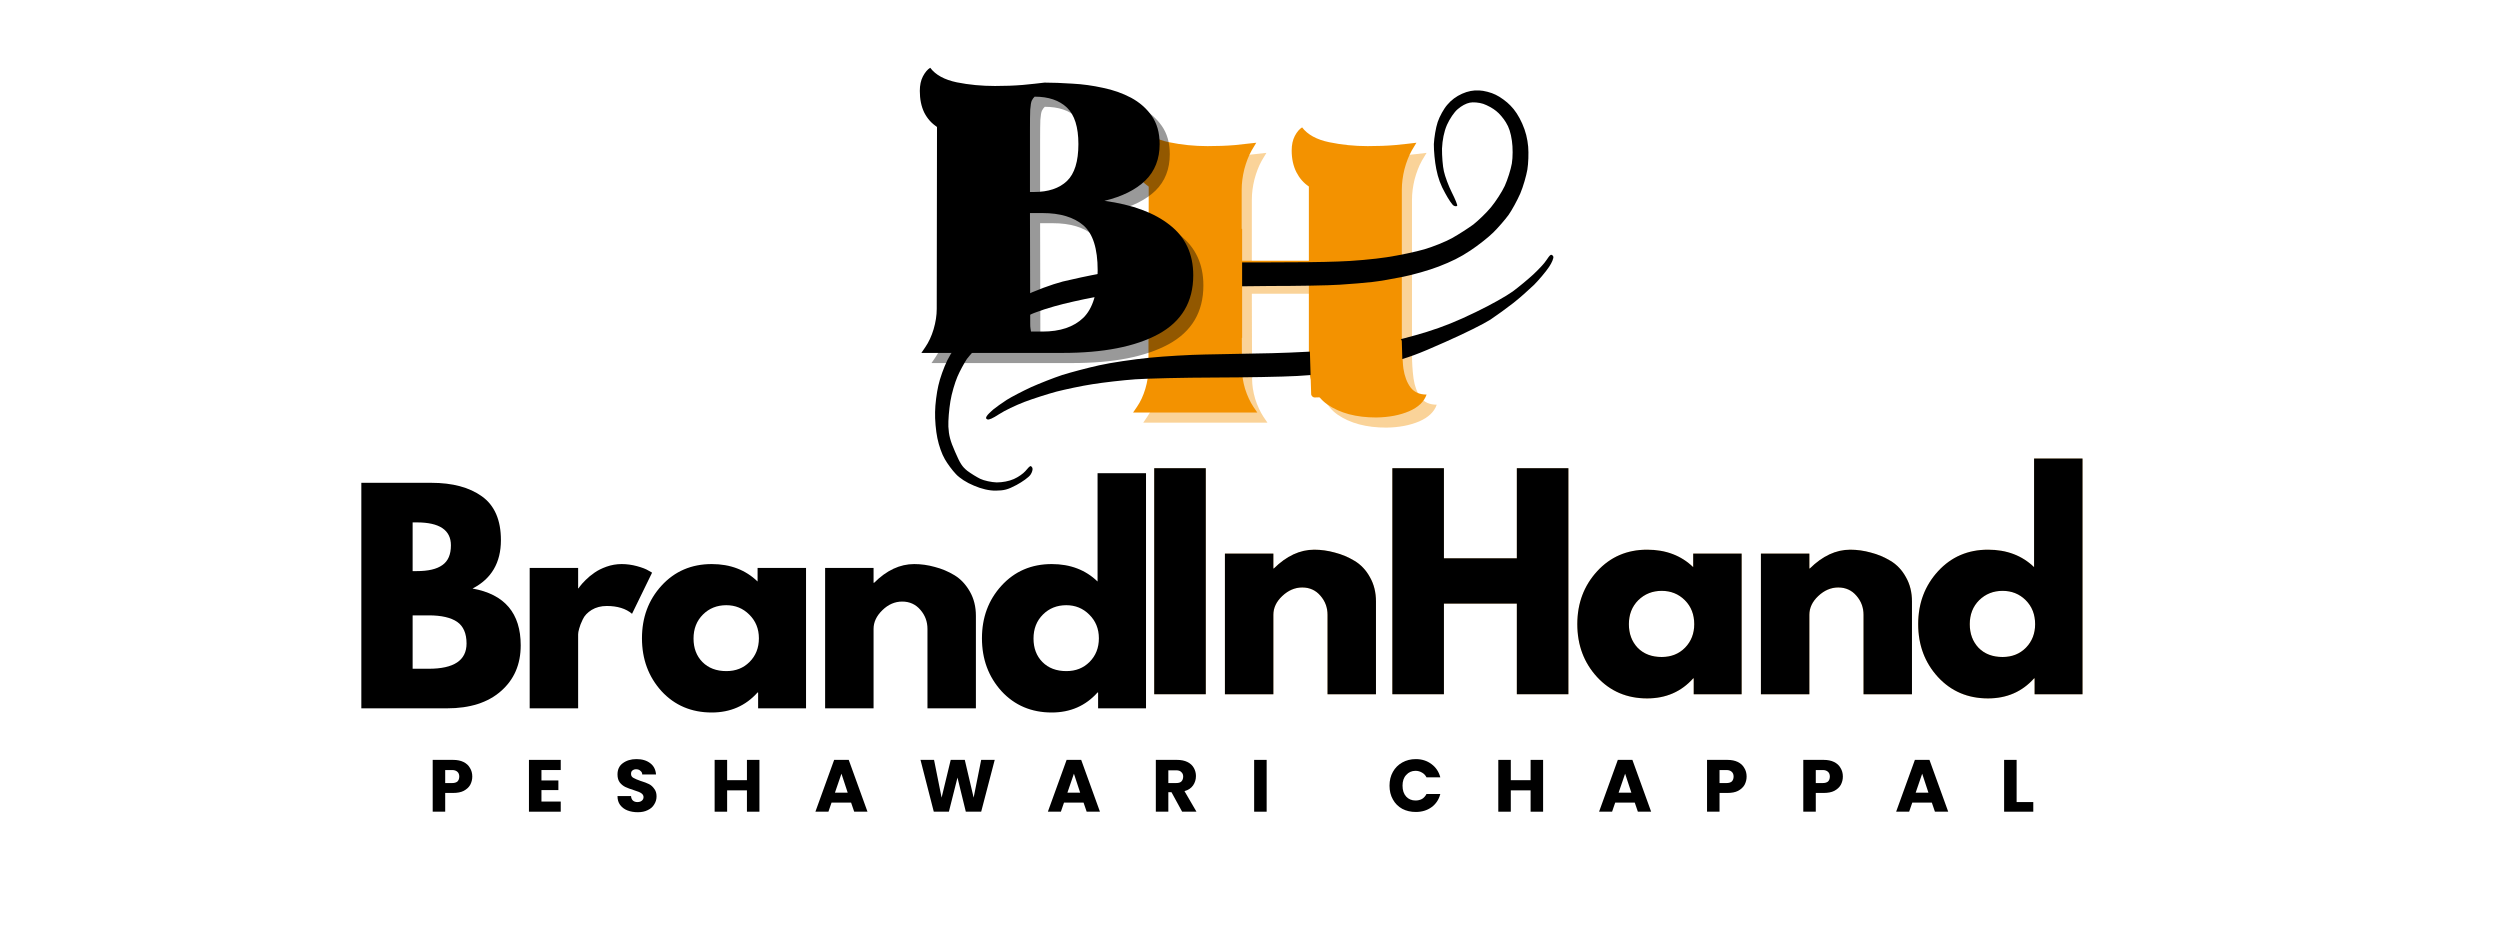
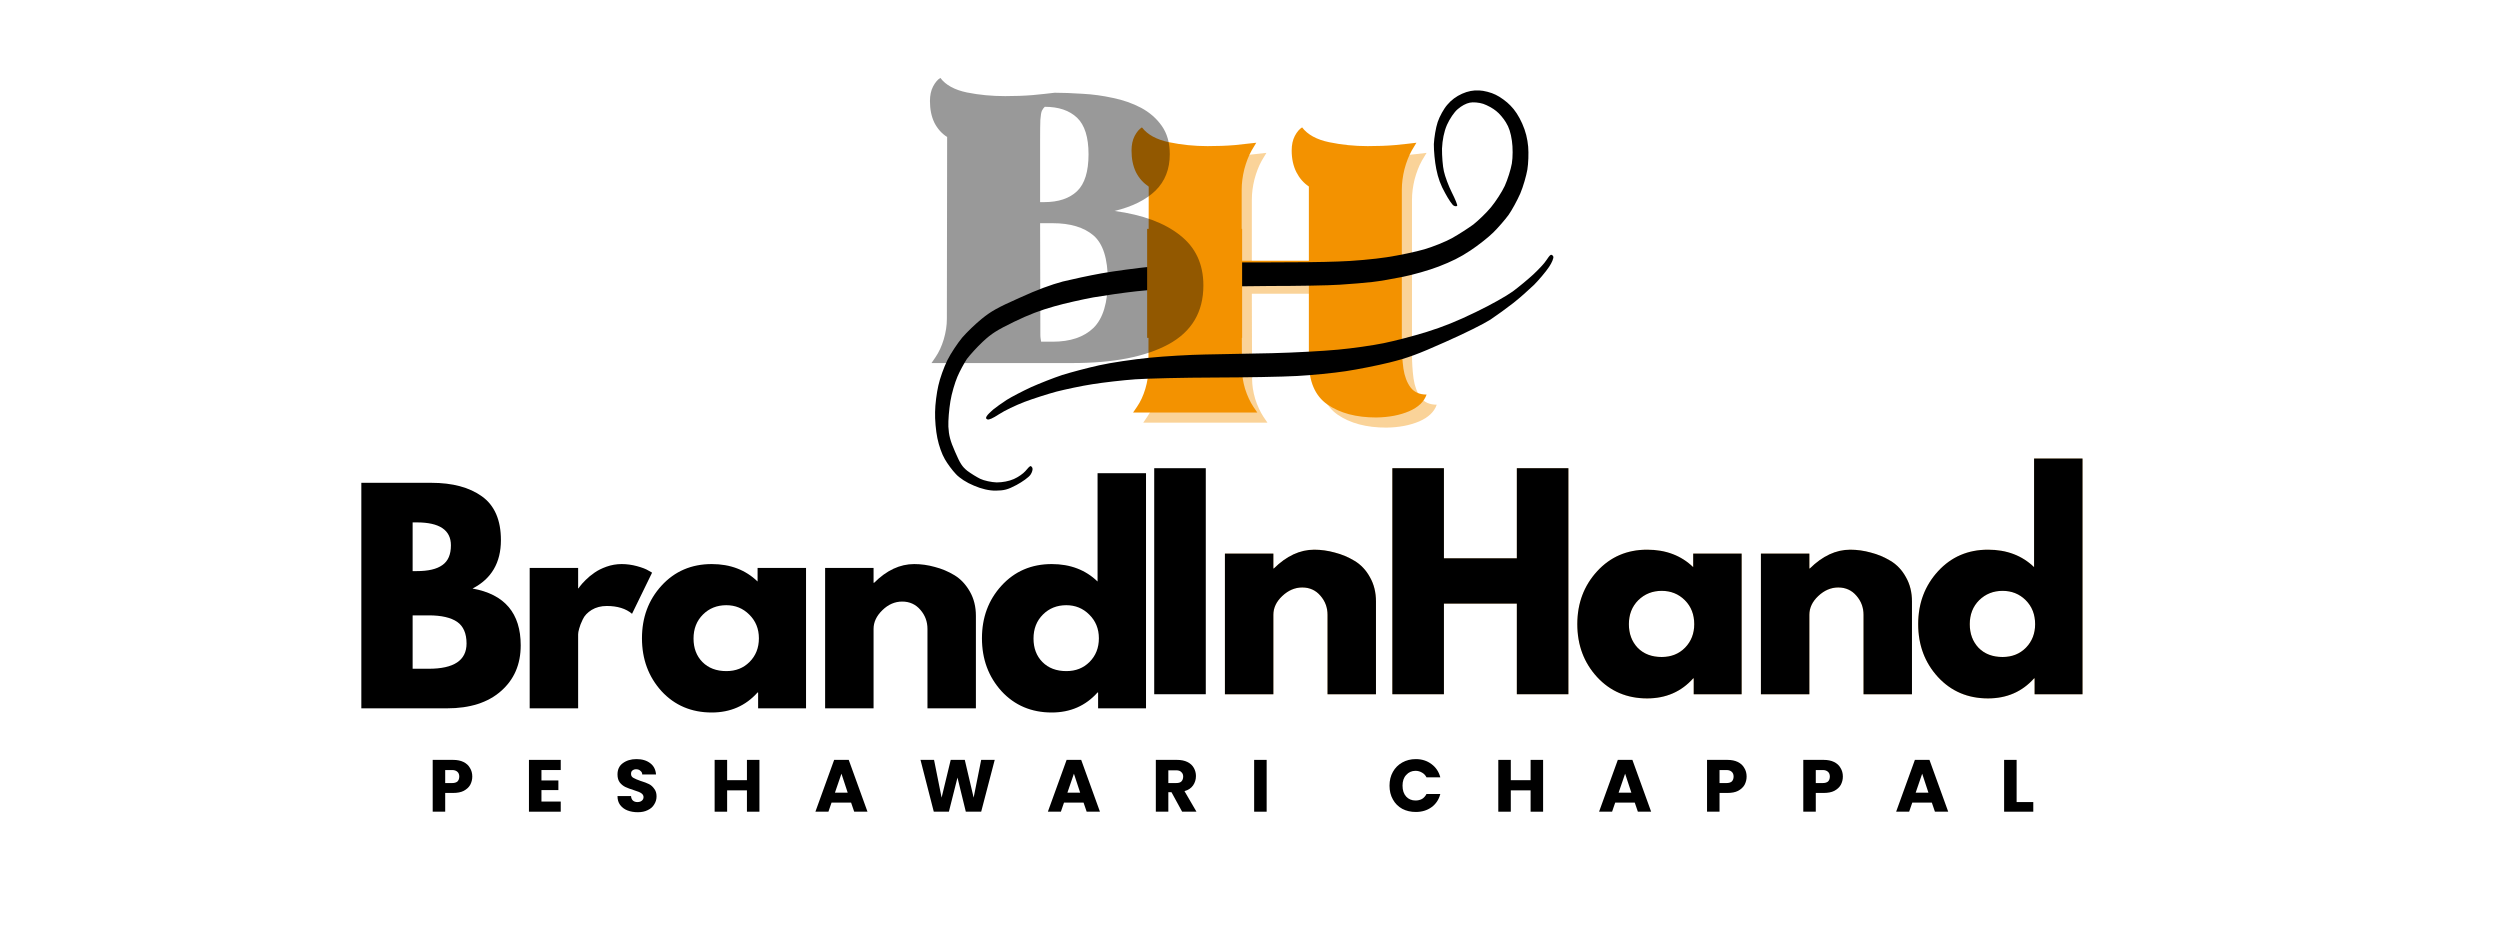
<svg xmlns="http://www.w3.org/2000/svg" width="200" zoomAndPan="magnify" viewBox="0 0 150 56.25" height="75" preserveAspectRatio="xMidYMid meet">
  <defs>
    <g />
    <clipPath id="0476ac3851">
      <path d="M 59 15 L 94 15 L 94 26 L 59 26 Z M 59 15 " clip-rule="nonzero" />
    </clipPath>
    <clipPath id="32098d7c5e">
      <path d="M 53.613 20.781 L 90.121 4.52 L 95.543 16.688 L 59.035 32.953 Z M 53.613 20.781 " clip-rule="nonzero" />
    </clipPath>
    <clipPath id="394d022e11">
      <path d="M 53.613 20.781 L 90.121 4.52 L 95.543 16.688 L 59.035 32.953 Z M 53.613 20.781 " clip-rule="nonzero" />
    </clipPath>
    <clipPath id="a57812fe95">
      <path d="M 56 5 L 92 5 L 92 30 L 56 30 Z M 56 5 " clip-rule="nonzero" />
    </clipPath>
    <clipPath id="b7cf164eb7">
      <path d="M 53.613 20.781 L 90.121 4.52 L 95.543 16.688 L 59.035 32.953 Z M 53.613 20.781 " clip-rule="nonzero" />
    </clipPath>
    <clipPath id="0d368d10b1">
      <path d="M 53.613 20.781 L 90.121 4.52 L 95.543 16.688 L 59.035 32.953 Z M 53.613 20.781 " clip-rule="nonzero" />
    </clipPath>
    <clipPath id="64c494f2b2">
      <path d="M 68.828 13.734 L 74.527 13.734 L 74.527 20.273 L 68.828 20.273 Z M 68.828 13.734 " clip-rule="nonzero" />
    </clipPath>
    <clipPath id="d385c9800c">
-       <path d="M 78 20 L 85 20 L 85 24 L 78 24 Z M 78 20 " clip-rule="nonzero" />
-     </clipPath>
+       </clipPath>
    <clipPath id="b71476e26f">
      <path d="M 78.574 20.438 L 84.113 20.273 L 84.215 23.691 L 78.676 23.855 Z M 78.574 20.438 " clip-rule="nonzero" />
    </clipPath>
    <clipPath id="25aafeb595">
      <path d="M 78.797 20.43 L 83.883 20.281 C 83.941 20.277 84 20.301 84.043 20.34 C 84.086 20.379 84.109 20.438 84.113 20.496 L 84.199 23.469 C 84.203 23.527 84.18 23.586 84.141 23.629 C 84.098 23.672 84.043 23.695 83.984 23.699 L 78.895 23.848 C 78.836 23.852 78.781 23.828 78.738 23.789 C 78.695 23.75 78.668 23.691 78.668 23.633 L 78.578 20.66 C 78.578 20.602 78.598 20.543 78.641 20.5 C 78.68 20.457 78.734 20.434 78.797 20.43 Z M 78.797 20.43 " clip-rule="nonzero" />
    </clipPath>
  </defs>
  <g fill="#f39200" fill-opacity="0.4">
    <g transform="translate(67.563, 25.313)">
      <g>
        <path d="M 18.641 -1.031 C 18.492 -0.602 18.145 -0.27 17.594 -0.031 C 17.039 0.207 16.383 0.332 15.625 0.344 C 14.414 0.344 13.438 0.082 12.688 -0.438 C 11.945 -0.957 11.578 -1.82 11.578 -3.031 L 11.578 -7.688 L 7.547 -7.688 L 7.562 -2.594 C 7.562 -2.207 7.625 -1.801 7.75 -1.375 C 7.883 -0.957 8.051 -0.598 8.25 -0.297 L 8.484 0.047 L 1.031 0.047 L 1.266 -0.297 C 1.473 -0.598 1.641 -0.957 1.766 -1.375 C 1.891 -1.801 1.953 -2.207 1.953 -2.594 L 1.969 -13.516 C 1.645 -13.723 1.391 -14.008 1.203 -14.375 C 1.023 -14.75 0.938 -15.18 0.938 -15.672 C 0.938 -16.016 1 -16.305 1.125 -16.547 C 1.258 -16.797 1.406 -16.969 1.562 -17.062 C 1.895 -16.625 2.438 -16.328 3.188 -16.172 C 3.938 -16.016 4.707 -15.938 5.5 -15.938 C 6.082 -15.938 6.629 -15.957 7.141 -16 C 7.648 -16.051 8.078 -16.098 8.422 -16.141 L 8.141 -15.672 C 7.961 -15.348 7.816 -14.973 7.703 -14.547 C 7.598 -14.117 7.547 -13.711 7.547 -13.328 L 7.547 -9.062 L 11.578 -9.062 L 11.578 -13.516 C 11.266 -13.723 11.016 -14.008 10.828 -14.375 C 10.641 -14.75 10.547 -15.18 10.547 -15.672 C 10.547 -16.016 10.609 -16.305 10.734 -16.547 C 10.867 -16.797 11.016 -16.969 11.172 -17.062 C 11.504 -16.625 12.047 -16.328 12.797 -16.172 C 13.547 -16.016 14.316 -15.938 15.109 -15.938 C 15.691 -15.938 16.238 -15.957 16.75 -16 C 17.27 -16.051 17.695 -16.098 18.031 -16.141 L 17.75 -15.672 C 17.57 -15.348 17.426 -14.973 17.312 -14.547 C 17.207 -14.117 17.156 -13.711 17.156 -13.328 L 17.156 -5.484 C 17.156 -5.055 17.156 -4.582 17.156 -4.062 C 17.156 -3.551 17.188 -3.062 17.25 -2.594 C 17.32 -2.133 17.461 -1.758 17.672 -1.469 C 17.891 -1.176 18.211 -1.031 18.641 -1.031 Z M 18.641 -1.031 " />
      </g>
    </g>
  </g>
  <g fill="#f39200" fill-opacity="1">
    <g transform="translate(66.954, 24.705)">
      <g>
        <path d="M 18.641 -1.031 C 18.492 -0.602 18.145 -0.27 17.594 -0.031 C 17.039 0.207 16.383 0.332 15.625 0.344 C 14.414 0.344 13.438 0.082 12.688 -0.438 C 11.945 -0.957 11.578 -1.82 11.578 -3.031 L 11.578 -7.688 L 7.547 -7.688 L 7.562 -2.594 C 7.562 -2.207 7.625 -1.801 7.75 -1.375 C 7.883 -0.957 8.051 -0.598 8.25 -0.297 L 8.484 0.047 L 1.031 0.047 L 1.266 -0.297 C 1.473 -0.598 1.641 -0.957 1.766 -1.375 C 1.891 -1.801 1.953 -2.207 1.953 -2.594 L 1.969 -13.516 C 1.645 -13.723 1.391 -14.008 1.203 -14.375 C 1.023 -14.75 0.938 -15.18 0.938 -15.672 C 0.938 -16.016 1 -16.305 1.125 -16.547 C 1.258 -16.797 1.406 -16.969 1.562 -17.062 C 1.895 -16.625 2.438 -16.328 3.188 -16.172 C 3.938 -16.016 4.707 -15.938 5.5 -15.938 C 6.082 -15.938 6.629 -15.957 7.141 -16 C 7.648 -16.051 8.078 -16.098 8.422 -16.141 L 8.141 -15.672 C 7.961 -15.348 7.816 -14.973 7.703 -14.547 C 7.598 -14.117 7.547 -13.711 7.547 -13.328 L 7.547 -9.062 L 11.578 -9.062 L 11.578 -13.516 C 11.266 -13.723 11.016 -14.008 10.828 -14.375 C 10.641 -14.75 10.547 -15.18 10.547 -15.672 C 10.547 -16.016 10.609 -16.305 10.734 -16.547 C 10.867 -16.797 11.016 -16.969 11.172 -17.062 C 11.504 -16.625 12.047 -16.328 12.797 -16.172 C 13.547 -16.016 14.316 -15.938 15.109 -15.938 C 15.691 -15.938 16.238 -15.957 16.75 -16 C 17.27 -16.051 17.695 -16.098 18.031 -16.141 L 17.75 -15.672 C 17.57 -15.348 17.426 -14.973 17.312 -14.547 C 17.207 -14.117 17.156 -13.711 17.156 -13.328 L 17.156 -5.484 C 17.156 -5.055 17.156 -4.582 17.156 -4.062 C 17.156 -3.551 17.188 -3.062 17.25 -2.594 C 17.32 -2.133 17.461 -1.758 17.672 -1.469 C 17.891 -1.176 18.211 -1.031 18.641 -1.031 Z M 18.641 -1.031 " />
      </g>
    </g>
  </g>
  <g clip-path="url(#0476ac3851)">
    <g clip-path="url(#32098d7c5e)">
      <g clip-path="url(#394d022e11)">
        <path fill="#000000" d="M 61.867 23.23 C 62.383 23 63.227 22.668 63.734 22.5 C 64.246 22.34 65.246 22.074 65.949 21.918 C 66.656 21.758 68.008 21.562 68.957 21.465 C 69.902 21.371 71.406 21.285 72.301 21.27 C 73.195 21.254 75 21.215 76.316 21.191 C 77.629 21.16 79.41 21.062 80.273 20.98 C 81.137 20.902 82.375 20.723 83.023 20.59 C 83.676 20.457 84.832 20.156 85.594 19.918 C 86.602 19.602 87.402 19.281 88.551 18.723 C 89.469 18.281 90.383 17.762 90.758 17.492 C 91.105 17.238 91.664 16.773 91.992 16.473 C 92.316 16.168 92.668 15.797 92.773 15.625 C 92.875 15.469 92.984 15.32 93.043 15.293 C 93.098 15.27 93.164 15.316 93.199 15.395 C 93.23 15.469 93.121 15.754 92.945 16.012 C 92.762 16.285 92.359 16.77 92.043 17.09 C 91.719 17.402 91.156 17.902 90.789 18.188 C 90.422 18.477 89.809 18.918 89.426 19.176 C 88.996 19.449 87.938 19.977 86.707 20.523 C 85.035 21.27 84.465 21.477 83.371 21.75 C 82.641 21.93 81.465 22.164 80.734 22.273 C 80.008 22.383 78.707 22.512 77.824 22.559 C 76.949 22.609 74.715 22.648 72.859 22.652 C 71.008 22.656 68.879 22.707 68.125 22.758 C 67.375 22.812 66.219 22.945 65.555 23.051 C 64.891 23.152 63.918 23.363 63.391 23.496 C 62.871 23.637 62 23.914 61.473 24.113 C 60.934 24.32 60.266 24.641 59.945 24.852 C 59.562 25.102 59.336 25.203 59.242 25.164 C 59.148 25.129 59.141 25.062 59.207 24.965 C 59.258 24.875 59.441 24.703 59.594 24.57 C 59.75 24.441 60.117 24.18 60.406 23.992 C 60.695 23.809 61.355 23.469 61.867 23.23 Z M 61.867 23.23 " fill-opacity="1" fill-rule="nonzero" />
      </g>
    </g>
  </g>
  <g clip-path="url(#a57812fe95)">
    <g clip-path="url(#b7cf164eb7)">
      <g clip-path="url(#0d368d10b1)">
        <path fill="#000000" d="M 87.723 5.625 C 88.07 5.469 88.414 5.406 88.746 5.426 C 89.031 5.434 89.477 5.551 89.738 5.684 C 90.008 5.809 90.41 6.102 90.625 6.332 C 90.891 6.598 91.133 6.965 91.332 7.414 C 91.543 7.883 91.648 8.332 91.691 8.805 C 91.723 9.199 91.703 9.812 91.641 10.18 C 91.578 10.543 91.395 11.191 91.219 11.605 C 91.035 12.023 90.719 12.605 90.512 12.898 C 90.301 13.184 89.895 13.656 89.598 13.949 C 89.309 14.234 88.691 14.723 88.23 15.027 C 87.625 15.434 87.078 15.699 86.32 15.992 C 85.734 16.219 84.777 16.488 84.176 16.609 C 83.578 16.73 82.754 16.875 82.348 16.918 C 81.938 16.965 81.062 17.043 80.391 17.082 C 79.727 17.129 77.816 17.16 76.152 17.16 C 74.488 17.168 72.32 17.199 71.352 17.25 C 70.379 17.289 68.965 17.391 68.191 17.477 C 67.418 17.562 66.258 17.73 65.598 17.844 C 64.945 17.965 63.879 18.203 63.25 18.383 C 62.43 18.613 61.746 18.871 60.848 19.305 C 59.805 19.816 59.496 20.008 58.965 20.504 C 58.613 20.832 58.195 21.301 58.016 21.535 C 57.855 21.777 57.594 22.254 57.445 22.602 C 57.297 22.949 57.098 23.609 57.023 24.082 C 56.945 24.555 56.887 25.234 56.902 25.598 C 56.93 26.117 57.012 26.449 57.305 27.109 C 57.605 27.809 57.738 28.008 58.035 28.246 C 58.242 28.402 58.586 28.617 58.816 28.73 C 59.043 28.84 59.492 28.934 59.797 28.945 C 60.148 28.945 60.543 28.871 60.832 28.742 C 61.098 28.625 61.395 28.414 61.523 28.266 C 61.645 28.109 61.77 27.988 61.816 27.969 C 61.855 27.949 61.91 28.004 61.945 28.078 C 61.977 28.152 61.93 28.344 61.824 28.492 C 61.711 28.645 61.355 28.902 60.992 29.098 C 60.465 29.379 60.25 29.43 59.75 29.438 C 59.359 29.445 58.879 29.332 58.434 29.137 C 57.996 28.961 57.566 28.68 57.348 28.438 C 57.137 28.219 56.844 27.82 56.691 27.551 C 56.512 27.246 56.34 26.762 56.242 26.289 C 56.152 25.863 56.09 25.164 56.105 24.719 C 56.109 24.277 56.199 23.57 56.301 23.133 C 56.391 22.711 56.637 22.027 56.844 21.609 C 57.047 21.203 57.453 20.594 57.73 20.258 C 58.012 19.93 58.547 19.418 58.91 19.125 C 59.465 18.676 59.832 18.465 61.168 17.871 C 62.262 17.371 63.074 17.078 63.77 16.891 C 64.328 16.754 65.363 16.531 66.082 16.402 C 66.801 16.273 68.18 16.086 69.16 15.988 C 70.145 15.898 71.582 15.797 72.387 15.777 C 73.184 15.746 74.922 15.738 76.25 15.742 C 77.582 15.746 79.395 15.727 80.281 15.691 C 81.168 15.668 82.477 15.547 83.203 15.434 C 83.93 15.324 84.949 15.109 85.465 14.957 C 86.012 14.793 86.707 14.516 87.133 14.281 C 87.531 14.059 88.098 13.691 88.402 13.469 C 88.703 13.23 89.184 12.77 89.461 12.434 C 89.738 12.098 90.113 11.523 90.285 11.156 C 90.457 10.773 90.648 10.172 90.711 9.809 C 90.773 9.441 90.773 8.836 90.715 8.453 C 90.648 7.977 90.539 7.633 90.355 7.344 C 90.219 7.113 89.957 6.801 89.77 6.66 C 89.586 6.504 89.234 6.312 88.992 6.23 C 88.742 6.148 88.379 6.117 88.188 6.16 C 87.957 6.207 87.695 6.348 87.461 6.551 C 87.254 6.723 86.984 7.125 86.82 7.488 C 86.637 7.91 86.547 8.387 86.52 8.918 C 86.516 9.359 86.562 9.969 86.633 10.273 C 86.699 10.582 86.914 11.16 87.113 11.555 C 87.312 11.949 87.461 12.312 87.43 12.348 C 87.395 12.387 87.301 12.383 87.227 12.34 C 87.145 12.309 86.91 11.961 86.711 11.59 C 86.441 11.113 86.285 10.688 86.176 10.137 C 86.09 9.715 86.027 9.047 86.031 8.648 C 86.051 8.262 86.145 7.668 86.262 7.32 C 86.371 6.992 86.633 6.516 86.836 6.289 C 87.078 6 87.375 5.781 87.723 5.625 Z M 87.723 5.625 " fill-opacity="1" fill-rule="nonzero" />
      </g>
    </g>
  </g>
  <g clip-path="url(#64c494f2b2)">
    <path fill="#f39200" d="M 68.828 13.734 L 74.527 13.734 L 74.527 20.281 L 68.828 20.281 Z M 68.828 13.734 " fill-opacity="1" fill-rule="nonzero" />
  </g>
  <g clip-path="url(#d385c9800c)">
    <g clip-path="url(#b71476e26f)">
      <g clip-path="url(#25aafeb595)">
        <path fill="#f39200" d="M 78.574 20.438 L 84.102 20.273 L 84.203 23.691 L 78.676 23.855 Z M 78.574 20.438 " fill-opacity="1" fill-rule="nonzero" />
      </g>
    </g>
  </g>
  <g fill="#000000" fill-opacity="0.4">
    <g transform="translate(54.859, 21.736)">
      <g>
        <path d="M 1.562 -17.062 C 1.883 -16.633 2.414 -16.344 3.156 -16.188 C 3.895 -16.039 4.66 -15.969 5.453 -15.969 C 6.035 -15.969 6.586 -15.988 7.109 -16.031 C 7.641 -16.082 8.078 -16.129 8.422 -16.172 C 8.922 -16.172 9.477 -16.148 10.094 -16.109 C 10.707 -16.078 11.316 -15.992 11.922 -15.859 C 12.535 -15.734 13.098 -15.535 13.609 -15.266 C 14.117 -14.992 14.531 -14.633 14.844 -14.188 C 15.164 -13.738 15.328 -13.172 15.328 -12.484 C 15.328 -11.586 15.039 -10.859 14.469 -10.297 C 13.895 -9.742 13.078 -9.336 12.016 -9.078 C 13.703 -8.848 15.008 -8.363 15.938 -7.625 C 16.875 -6.895 17.344 -5.891 17.344 -4.609 C 17.344 -3.016 16.645 -1.836 15.25 -1.078 C 13.863 -0.328 11.945 0.047 9.5 0.047 L 1.031 0.047 L 1.266 -0.297 C 1.473 -0.598 1.641 -0.957 1.766 -1.375 C 1.891 -1.801 1.953 -2.207 1.953 -2.594 L 1.969 -13.516 C 1.645 -13.723 1.391 -14.008 1.203 -14.375 C 1.023 -14.75 0.938 -15.18 0.938 -15.672 C 0.938 -16.016 1 -16.305 1.125 -16.547 C 1.258 -16.797 1.406 -16.969 1.562 -17.062 Z M 7.828 -15.328 C 7.766 -15.273 7.707 -15.195 7.656 -15.094 C 7.613 -15 7.582 -14.816 7.562 -14.547 C 7.551 -14.285 7.547 -13.879 7.547 -13.328 L 7.547 -9.609 L 7.797 -9.609 C 8.648 -9.609 9.305 -9.828 9.766 -10.266 C 10.223 -10.703 10.453 -11.441 10.453 -12.484 C 10.453 -13.504 10.223 -14.234 9.766 -14.672 C 9.305 -15.109 8.66 -15.328 7.828 -15.328 Z M 7.562 -1.672 C 7.562 -1.578 7.566 -1.492 7.578 -1.422 C 7.586 -1.359 7.598 -1.297 7.609 -1.234 L 8.297 -1.234 C 9.359 -1.234 10.176 -1.508 10.75 -2.062 C 11.32 -2.625 11.609 -3.57 11.609 -4.906 C 11.609 -6.219 11.32 -7.117 10.75 -7.609 C 10.176 -8.098 9.359 -8.344 8.297 -8.344 L 7.547 -8.344 Z M 7.562 -1.672 " />
      </g>
    </g>
  </g>
  <g fill="#000000" fill-opacity="1">
    <g transform="translate(54.251, 21.128)">
      <g>
-         <path d="M 1.562 -17.062 C 1.883 -16.633 2.414 -16.344 3.156 -16.188 C 3.895 -16.039 4.66 -15.969 5.453 -15.969 C 6.035 -15.969 6.586 -15.988 7.109 -16.031 C 7.641 -16.082 8.078 -16.129 8.422 -16.172 C 8.922 -16.172 9.477 -16.148 10.094 -16.109 C 10.707 -16.078 11.316 -15.992 11.922 -15.859 C 12.535 -15.734 13.098 -15.535 13.609 -15.266 C 14.117 -14.992 14.531 -14.633 14.844 -14.188 C 15.164 -13.738 15.328 -13.172 15.328 -12.484 C 15.328 -11.586 15.039 -10.859 14.469 -10.297 C 13.895 -9.742 13.078 -9.336 12.016 -9.078 C 13.703 -8.848 15.008 -8.363 15.938 -7.625 C 16.875 -6.895 17.344 -5.891 17.344 -4.609 C 17.344 -3.016 16.645 -1.836 15.25 -1.078 C 13.863 -0.328 11.945 0.047 9.5 0.047 L 1.031 0.047 L 1.266 -0.297 C 1.473 -0.598 1.641 -0.957 1.766 -1.375 C 1.891 -1.801 1.953 -2.207 1.953 -2.594 L 1.969 -13.516 C 1.645 -13.723 1.391 -14.008 1.203 -14.375 C 1.023 -14.75 0.938 -15.18 0.938 -15.672 C 0.938 -16.016 1 -16.305 1.125 -16.547 C 1.258 -16.797 1.406 -16.969 1.562 -17.062 Z M 7.828 -15.328 C 7.766 -15.273 7.707 -15.195 7.656 -15.094 C 7.613 -15 7.582 -14.816 7.562 -14.547 C 7.551 -14.285 7.547 -13.879 7.547 -13.328 L 7.547 -9.609 L 7.797 -9.609 C 8.648 -9.609 9.305 -9.828 9.766 -10.266 C 10.223 -10.703 10.453 -11.441 10.453 -12.484 C 10.453 -13.504 10.223 -14.234 9.766 -14.672 C 9.305 -15.109 8.66 -15.328 7.828 -15.328 Z M 7.562 -1.672 C 7.562 -1.578 7.566 -1.492 7.578 -1.422 C 7.586 -1.359 7.598 -1.297 7.609 -1.234 L 8.297 -1.234 C 9.359 -1.234 10.176 -1.508 10.75 -2.062 C 11.32 -2.625 11.609 -3.57 11.609 -4.906 C 11.609 -6.219 11.32 -7.117 10.75 -7.609 C 10.176 -8.098 9.359 -8.344 8.297 -8.344 L 7.547 -8.344 Z M 7.562 -1.672 " />
-       </g>
+         </g>
    </g>
  </g>
  <g fill="#f39200" fill-opacity="0.4">
    <g transform="translate(68.269, 41.654)">
      <g>
-         <path d="M 4.078 -13.562 L 4.078 0 L 0.984 0 L 0.984 -13.562 Z M 4.078 -13.562 " />
-       </g>
+         </g>
    </g>
  </g>
  <g fill="#f39200" fill-opacity="0.4">
    <g transform="translate(72.511, 41.654)">
      <g>
        <path d="M 0.984 0 L 0.984 -8.438 L 3.891 -8.438 L 3.891 -7.547 L 3.922 -7.547 C 4.68 -8.297 5.488 -8.672 6.344 -8.672 C 6.758 -8.672 7.172 -8.613 7.578 -8.5 C 7.992 -8.395 8.391 -8.227 8.766 -8 C 9.148 -7.77 9.457 -7.441 9.688 -7.016 C 9.926 -6.598 10.047 -6.113 10.047 -5.562 L 10.047 0 L 7.141 0 L 7.141 -4.766 C 7.141 -5.203 7 -5.582 6.719 -5.906 C 6.438 -6.238 6.07 -6.406 5.625 -6.406 C 5.188 -6.406 4.785 -6.234 4.422 -5.891 C 4.066 -5.555 3.891 -5.18 3.891 -4.766 L 3.891 0 Z M 0.984 0 " />
      </g>
    </g>
  </g>
  <g fill="#f39200" fill-opacity="0.4">
    <g transform="translate(82.557, 41.654)">
      <g>
        <path d="M 4.078 -5.438 L 4.078 0 L 0.984 0 L 0.984 -13.562 L 4.078 -13.562 L 4.078 -8.156 L 8.453 -8.156 L 8.453 -13.562 L 11.547 -13.562 L 11.547 0 L 8.453 0 L 8.453 -5.438 Z M 4.078 -5.438 " />
      </g>
    </g>
  </g>
  <g fill="#f39200" fill-opacity="0.4">
    <g transform="translate(94.264, 41.654)">
      <g>
        <path d="M 1.562 -1.031 C 0.77 -1.895 0.375 -2.953 0.375 -4.203 C 0.375 -5.453 0.77 -6.508 1.562 -7.375 C 2.352 -8.238 3.352 -8.672 4.562 -8.672 C 5.688 -8.672 6.609 -8.32 7.328 -7.625 L 7.328 -8.438 L 10.234 -8.438 L 10.234 0 L 7.359 0 L 7.359 -0.953 L 7.328 -0.953 C 6.609 -0.148 5.688 0.25 4.562 0.25 C 3.352 0.25 2.352 -0.176 1.562 -1.031 Z M 4.031 -5.641 C 3.656 -5.266 3.469 -4.785 3.469 -4.203 C 3.469 -3.629 3.645 -3.156 4 -2.781 C 4.363 -2.414 4.844 -2.234 5.438 -2.234 C 6.008 -2.234 6.477 -2.422 6.844 -2.797 C 7.207 -3.172 7.391 -3.641 7.391 -4.203 C 7.391 -4.785 7.203 -5.266 6.828 -5.641 C 6.453 -6.016 5.988 -6.203 5.438 -6.203 C 4.883 -6.203 4.414 -6.016 4.031 -5.641 Z M 4.031 -5.641 " />
      </g>
    </g>
  </g>
  <g fill="#f39200" fill-opacity="0.4">
    <g transform="translate(104.671, 41.654)">
      <g>
        <path d="M 0.984 0 L 0.984 -8.438 L 3.891 -8.438 L 3.891 -7.547 L 3.922 -7.547 C 4.68 -8.297 5.488 -8.672 6.344 -8.672 C 6.758 -8.672 7.172 -8.613 7.578 -8.5 C 7.992 -8.395 8.391 -8.227 8.766 -8 C 9.148 -7.77 9.457 -7.441 9.688 -7.016 C 9.926 -6.598 10.047 -6.113 10.047 -5.562 L 10.047 0 L 7.141 0 L 7.141 -4.766 C 7.141 -5.203 7 -5.582 6.719 -5.906 C 6.438 -6.238 6.07 -6.406 5.625 -6.406 C 5.188 -6.406 4.785 -6.234 4.422 -5.891 C 4.066 -5.555 3.891 -5.18 3.891 -4.766 L 3.891 0 Z M 0.984 0 " />
      </g>
    </g>
  </g>
  <g fill="#f39200" fill-opacity="0.4">
    <g transform="translate(114.717, 41.654)">
      <g>
        <path d="M 1.562 -1.031 C 0.77 -1.895 0.375 -2.953 0.375 -4.203 C 0.375 -5.453 0.77 -6.508 1.562 -7.375 C 2.352 -8.238 3.352 -8.672 4.562 -8.672 C 5.688 -8.672 6.609 -8.32 7.328 -7.625 L 7.328 -14.141 L 10.234 -14.141 L 10.234 0 L 7.359 0 L 7.359 -0.953 L 7.328 -0.953 C 6.609 -0.148 5.688 0.25 4.562 0.25 C 3.352 0.25 2.352 -0.176 1.562 -1.031 Z M 4.031 -5.641 C 3.656 -5.266 3.469 -4.785 3.469 -4.203 C 3.469 -3.629 3.645 -3.156 4 -2.781 C 4.363 -2.414 4.844 -2.234 5.438 -2.234 C 6.008 -2.234 6.477 -2.422 6.844 -2.797 C 7.207 -3.172 7.391 -3.641 7.391 -4.203 C 7.391 -4.785 7.203 -5.266 6.828 -5.641 C 6.453 -6.016 5.988 -6.203 5.438 -6.203 C 4.883 -6.203 4.414 -6.016 4.031 -5.641 Z M 4.031 -5.641 " />
      </g>
    </g>
  </g>
  <g fill="#000000" fill-opacity="1">
    <g transform="translate(68.269, 41.654)">
      <g>
        <path d="M 4.078 -13.562 L 4.078 0 L 0.984 0 L 0.984 -13.562 Z M 4.078 -13.562 " />
      </g>
    </g>
  </g>
  <g fill="#000000" fill-opacity="1">
    <g transform="translate(72.511, 41.654)">
      <g>
        <path d="M 0.984 0 L 0.984 -8.438 L 3.891 -8.438 L 3.891 -7.547 L 3.922 -7.547 C 4.68 -8.297 5.488 -8.672 6.344 -8.672 C 6.758 -8.672 7.172 -8.613 7.578 -8.5 C 7.992 -8.395 8.391 -8.227 8.766 -8 C 9.148 -7.77 9.457 -7.441 9.688 -7.016 C 9.926 -6.598 10.047 -6.113 10.047 -5.562 L 10.047 0 L 7.141 0 L 7.141 -4.766 C 7.141 -5.203 7 -5.582 6.719 -5.906 C 6.438 -6.238 6.07 -6.406 5.625 -6.406 C 5.188 -6.406 4.785 -6.234 4.422 -5.891 C 4.066 -5.555 3.891 -5.18 3.891 -4.766 L 3.891 0 Z M 0.984 0 " />
      </g>
    </g>
  </g>
  <g fill="#000000" fill-opacity="1">
    <g transform="translate(82.557, 41.654)">
      <g>
        <path d="M 4.078 -5.438 L 4.078 0 L 0.984 0 L 0.984 -13.562 L 4.078 -13.562 L 4.078 -8.156 L 8.453 -8.156 L 8.453 -13.562 L 11.547 -13.562 L 11.547 0 L 8.453 0 L 8.453 -5.438 Z M 4.078 -5.438 " />
      </g>
    </g>
  </g>
  <g fill="#000000" fill-opacity="1">
    <g transform="translate(94.264, 41.654)">
      <g>
        <path d="M 1.562 -1.031 C 0.77 -1.895 0.375 -2.953 0.375 -4.203 C 0.375 -5.453 0.77 -6.508 1.562 -7.375 C 2.352 -8.238 3.352 -8.672 4.562 -8.672 C 5.688 -8.672 6.609 -8.32 7.328 -7.625 L 7.328 -8.438 L 10.234 -8.438 L 10.234 0 L 7.359 0 L 7.359 -0.953 L 7.328 -0.953 C 6.609 -0.148 5.688 0.25 4.562 0.25 C 3.352 0.25 2.352 -0.176 1.562 -1.031 Z M 4.031 -5.641 C 3.656 -5.266 3.469 -4.785 3.469 -4.203 C 3.469 -3.629 3.645 -3.156 4 -2.781 C 4.363 -2.414 4.844 -2.234 5.438 -2.234 C 6.008 -2.234 6.477 -2.422 6.844 -2.797 C 7.207 -3.172 7.391 -3.641 7.391 -4.203 C 7.391 -4.785 7.203 -5.266 6.828 -5.641 C 6.453 -6.016 5.988 -6.203 5.438 -6.203 C 4.883 -6.203 4.414 -6.016 4.031 -5.641 Z M 4.031 -5.641 " />
      </g>
    </g>
  </g>
  <g fill="#000000" fill-opacity="1">
    <g transform="translate(104.671, 41.654)">
      <g>
        <path d="M 0.984 0 L 0.984 -8.438 L 3.891 -8.438 L 3.891 -7.547 L 3.922 -7.547 C 4.68 -8.297 5.488 -8.672 6.344 -8.672 C 6.758 -8.672 7.172 -8.613 7.578 -8.5 C 7.992 -8.395 8.391 -8.227 8.766 -8 C 9.148 -7.77 9.457 -7.441 9.688 -7.016 C 9.926 -6.598 10.047 -6.113 10.047 -5.562 L 10.047 0 L 7.141 0 L 7.141 -4.766 C 7.141 -5.203 7 -5.582 6.719 -5.906 C 6.438 -6.238 6.07 -6.406 5.625 -6.406 C 5.188 -6.406 4.785 -6.234 4.422 -5.891 C 4.066 -5.555 3.891 -5.18 3.891 -4.766 L 3.891 0 Z M 0.984 0 " />
      </g>
    </g>
  </g>
  <g fill="#000000" fill-opacity="1">
    <g transform="translate(114.717, 41.654)">
      <g>
        <path d="M 1.562 -1.031 C 0.77 -1.895 0.375 -2.953 0.375 -4.203 C 0.375 -5.453 0.77 -6.508 1.562 -7.375 C 2.352 -8.238 3.352 -8.672 4.562 -8.672 C 5.688 -8.672 6.609 -8.32 7.328 -7.625 L 7.328 -14.141 L 10.234 -14.141 L 10.234 0 L 7.359 0 L 7.359 -0.953 L 7.328 -0.953 C 6.609 -0.148 5.688 0.25 4.562 0.25 C 3.352 0.25 2.352 -0.176 1.562 -1.031 Z M 4.031 -5.641 C 3.656 -5.266 3.469 -4.785 3.469 -4.203 C 3.469 -3.629 3.645 -3.156 4 -2.781 C 4.363 -2.414 4.844 -2.234 5.438 -2.234 C 6.008 -2.234 6.477 -2.422 6.844 -2.797 C 7.207 -3.172 7.391 -3.641 7.391 -4.203 C 7.391 -4.785 7.203 -5.266 6.828 -5.641 C 6.453 -6.016 5.988 -6.203 5.438 -6.203 C 4.883 -6.203 4.414 -6.016 4.031 -5.641 Z M 4.031 -5.641 " />
      </g>
    </g>
  </g>
  <g fill="#000000" fill-opacity="1">
    <g transform="translate(20.696, 42.5)">
      <g>
        <path d="M 0.984 -13.531 L 5.188 -13.531 C 6.457 -13.531 7.469 -13.258 8.219 -12.719 C 8.977 -12.176 9.359 -11.301 9.359 -10.094 C 9.359 -8.738 8.789 -7.77 7.656 -7.188 C 9.582 -6.844 10.547 -5.707 10.547 -3.781 C 10.547 -2.633 10.148 -1.719 9.359 -1.031 C 8.578 -0.344 7.5 0 6.125 0 L 0.984 0 Z M 4.062 -8.234 L 4.312 -8.234 C 5 -8.234 5.508 -8.352 5.844 -8.594 C 6.188 -8.832 6.359 -9.227 6.359 -9.781 C 6.359 -10.695 5.676 -11.156 4.312 -11.156 L 4.062 -11.156 Z M 4.062 -2.375 L 5.031 -2.375 C 6.539 -2.375 7.297 -2.879 7.297 -3.891 C 7.297 -4.492 7.109 -4.926 6.734 -5.188 C 6.359 -5.445 5.789 -5.578 5.031 -5.578 L 4.062 -5.578 Z M 4.062 -2.375 " />
      </g>
    </g>
  </g>
  <g fill="#000000" fill-opacity="1">
    <g transform="translate(30.797, 42.5)">
      <g>
        <path d="M 0.984 0 L 0.984 -8.422 L 3.891 -8.422 L 3.891 -7.203 L 3.922 -7.203 C 3.941 -7.242 3.977 -7.297 4.031 -7.359 C 4.082 -7.43 4.188 -7.547 4.344 -7.703 C 4.508 -7.867 4.688 -8.016 4.875 -8.141 C 5.062 -8.273 5.301 -8.395 5.594 -8.5 C 5.883 -8.602 6.188 -8.656 6.5 -8.656 C 6.812 -8.656 7.117 -8.613 7.422 -8.531 C 7.734 -8.445 7.961 -8.359 8.109 -8.266 L 8.328 -8.141 L 7.125 -5.672 C 6.758 -5.984 6.254 -6.141 5.609 -6.141 C 5.266 -6.141 4.961 -6.062 4.703 -5.906 C 4.453 -5.75 4.273 -5.562 4.172 -5.344 C 4.066 -5.125 3.992 -4.938 3.953 -4.781 C 3.91 -4.633 3.891 -4.52 3.891 -4.438 L 3.891 0 Z M 0.984 0 " />
      </g>
    </g>
  </g>
  <g fill="#000000" fill-opacity="1">
    <g transform="translate(38.143, 42.5)">
      <g>
        <path d="M 1.547 -1.031 C 0.766 -1.895 0.375 -2.953 0.375 -4.203 C 0.375 -5.453 0.766 -6.504 1.547 -7.359 C 2.336 -8.223 3.344 -8.656 4.562 -8.656 C 5.676 -8.656 6.594 -8.305 7.312 -7.609 L 7.312 -8.422 L 10.219 -8.422 L 10.219 0 L 7.344 0 L 7.344 -0.953 L 7.312 -0.953 C 6.594 -0.148 5.676 0.25 4.562 0.25 C 3.344 0.25 2.336 -0.176 1.547 -1.031 Z M 4.031 -5.625 C 3.656 -5.25 3.469 -4.77 3.469 -4.188 C 3.469 -3.613 3.645 -3.145 4 -2.781 C 4.363 -2.414 4.844 -2.234 5.438 -2.234 C 6 -2.234 6.461 -2.414 6.828 -2.781 C 7.203 -3.156 7.391 -3.629 7.391 -4.203 C 7.391 -4.773 7.195 -5.25 6.812 -5.625 C 6.438 -6 5.977 -6.188 5.438 -6.188 C 4.875 -6.188 4.406 -6 4.031 -5.625 Z M 4.031 -5.625 " />
      </g>
    </g>
  </g>
  <g fill="#000000" fill-opacity="1">
    <g transform="translate(48.523, 42.5)">
      <g>
        <path d="M 0.984 0 L 0.984 -8.422 L 3.891 -8.422 L 3.891 -7.531 L 3.922 -7.531 C 4.672 -8.281 5.473 -8.656 6.328 -8.656 C 6.742 -8.656 7.156 -8.598 7.562 -8.484 C 7.977 -8.379 8.375 -8.211 8.75 -7.984 C 9.125 -7.754 9.43 -7.426 9.672 -7 C 9.91 -6.582 10.031 -6.098 10.031 -5.547 L 10.031 0 L 7.125 0 L 7.125 -4.766 C 7.125 -5.203 6.984 -5.582 6.703 -5.906 C 6.422 -6.238 6.055 -6.406 5.609 -6.406 C 5.172 -6.406 4.773 -6.234 4.422 -5.891 C 4.066 -5.547 3.891 -5.172 3.891 -4.766 L 3.891 0 Z M 0.984 0 " />
      </g>
    </g>
  </g>
  <g fill="#000000" fill-opacity="1">
    <g transform="translate(58.542, 42.5)">
      <g>
        <path d="M 1.547 -1.031 C 0.766 -1.895 0.375 -2.953 0.375 -4.203 C 0.375 -5.453 0.766 -6.504 1.547 -7.359 C 2.336 -8.223 3.344 -8.656 4.562 -8.656 C 5.676 -8.656 6.594 -8.305 7.312 -7.609 L 7.312 -14.109 L 10.219 -14.109 L 10.219 0 L 7.344 0 L 7.344 -0.953 L 7.312 -0.953 C 6.594 -0.148 5.676 0.25 4.562 0.25 C 3.344 0.25 2.336 -0.176 1.547 -1.031 Z M 4.031 -5.625 C 3.656 -5.25 3.469 -4.77 3.469 -4.188 C 3.469 -3.613 3.645 -3.145 4 -2.781 C 4.363 -2.414 4.844 -2.234 5.438 -2.234 C 6 -2.234 6.461 -2.414 6.828 -2.781 C 7.203 -3.156 7.391 -3.629 7.391 -4.203 C 7.391 -4.773 7.195 -5.25 6.812 -5.625 C 6.438 -6 5.977 -6.188 5.438 -6.188 C 4.875 -6.188 4.406 -6 4.031 -5.625 Z M 4.031 -5.625 " />
      </g>
    </g>
  </g>
  <g fill="#000000" fill-opacity="1">
    <g transform="translate(25.681, 48.702)">
      <g>
        <path d="M 2.656 -2.109 C 2.656 -1.93 2.613 -1.766 2.531 -1.609 C 2.445 -1.461 2.316 -1.344 2.141 -1.25 C 1.973 -1.164 1.758 -1.125 1.5 -1.125 L 1.031 -1.125 L 1.031 0 L 0.281 0 L 0.281 -3.109 L 1.5 -3.109 C 1.75 -3.109 1.957 -3.066 2.125 -2.984 C 2.301 -2.898 2.43 -2.781 2.516 -2.625 C 2.609 -2.477 2.656 -2.305 2.656 -2.109 Z M 1.453 -1.719 C 1.586 -1.719 1.691 -1.75 1.766 -1.812 C 1.836 -1.883 1.875 -1.984 1.875 -2.109 C 1.875 -2.234 1.836 -2.328 1.766 -2.391 C 1.691 -2.461 1.586 -2.5 1.453 -2.5 L 1.031 -2.5 L 1.031 -1.719 Z M 1.453 -1.719 " />
      </g>
    </g>
  </g>
  <g fill="#000000" fill-opacity="1">
    <g transform="translate(31.456, 48.702)">
      <g>
        <path d="M 1.031 -2.5 L 1.031 -1.875 L 2.047 -1.875 L 2.047 -1.297 L 1.031 -1.297 L 1.031 -0.609 L 2.188 -0.609 L 2.188 0 L 0.281 0 L 0.281 -3.109 L 2.188 -3.109 L 2.188 -2.5 Z M 1.031 -2.5 " />
      </g>
    </g>
  </g>
  <g fill="#000000" fill-opacity="1">
    <g transform="translate(36.862, 48.702)">
      <g>
        <path d="M 1.406 0.031 C 1.176 0.031 0.969 -0.004 0.781 -0.078 C 0.602 -0.148 0.457 -0.258 0.344 -0.406 C 0.238 -0.551 0.188 -0.727 0.188 -0.938 L 1 -0.938 C 1.008 -0.82 1.047 -0.734 1.109 -0.672 C 1.18 -0.609 1.27 -0.578 1.375 -0.578 C 1.488 -0.578 1.578 -0.602 1.641 -0.656 C 1.711 -0.707 1.75 -0.781 1.75 -0.875 C 1.75 -0.945 1.723 -1.008 1.672 -1.062 C 1.617 -1.113 1.551 -1.156 1.469 -1.188 C 1.395 -1.219 1.289 -1.254 1.156 -1.297 C 0.957 -1.359 0.789 -1.422 0.656 -1.484 C 0.531 -1.547 0.422 -1.633 0.328 -1.75 C 0.234 -1.875 0.188 -2.035 0.188 -2.234 C 0.188 -2.523 0.289 -2.75 0.5 -2.906 C 0.719 -3.07 0.992 -3.156 1.328 -3.156 C 1.672 -3.156 1.945 -3.07 2.156 -2.906 C 2.363 -2.75 2.477 -2.523 2.5 -2.234 L 1.672 -2.234 C 1.672 -2.328 1.633 -2.398 1.562 -2.453 C 1.5 -2.516 1.41 -2.547 1.297 -2.547 C 1.211 -2.547 1.141 -2.52 1.078 -2.469 C 1.023 -2.426 1 -2.359 1 -2.266 C 1 -2.16 1.047 -2.082 1.141 -2.031 C 1.234 -1.977 1.379 -1.914 1.578 -1.844 C 1.785 -1.781 1.953 -1.719 2.078 -1.656 C 2.203 -1.594 2.305 -1.5 2.391 -1.375 C 2.484 -1.258 2.531 -1.109 2.531 -0.922 C 2.531 -0.742 2.484 -0.582 2.391 -0.438 C 2.305 -0.289 2.176 -0.176 2 -0.094 C 1.832 -0.008 1.633 0.031 1.406 0.031 Z M 1.406 0.031 " />
      </g>
    </g>
  </g>
  <g fill="#000000" fill-opacity="1">
    <g transform="translate(42.597, 48.702)">
      <g>
        <path d="M 2.969 -3.109 L 2.969 0 L 2.219 0 L 2.219 -1.281 L 1.031 -1.281 L 1.031 0 L 0.281 0 L 0.281 -3.109 L 1.031 -3.109 L 1.031 -1.891 L 2.219 -1.891 L 2.219 -3.109 Z M 2.969 -3.109 " />
      </g>
    </g>
  </g>
  <g fill="#000000" fill-opacity="1">
    <g transform="translate(48.846, 48.702)">
      <g>
        <path d="M 2.219 -0.547 L 1.047 -0.547 L 0.859 0 L 0.078 0 L 1.203 -3.109 L 2.078 -3.109 L 3.203 0 L 2.406 0 Z M 2.016 -1.141 L 1.641 -2.281 L 1.25 -1.141 Z M 2.016 -1.141 " />
      </g>
    </g>
  </g>
  <g fill="#000000" fill-opacity="1">
    <g transform="translate(55.121, 48.702)">
      <g>
        <path d="M 4.562 -3.109 L 3.75 0 L 2.828 0 L 2.328 -2.047 L 1.812 0 L 0.906 0 L 0.109 -3.109 L 0.922 -3.109 L 1.375 -0.844 L 1.922 -3.109 L 2.766 -3.109 L 3.297 -0.844 L 3.75 -3.109 Z M 4.562 -3.109 " />
      </g>
    </g>
  </g>
  <g fill="#000000" fill-opacity="1">
    <g transform="translate(62.794, 48.702)">
      <g>
        <path d="M 2.219 -0.547 L 1.047 -0.547 L 0.859 0 L 0.078 0 L 1.203 -3.109 L 2.078 -3.109 L 3.203 0 L 2.406 0 Z M 2.016 -1.141 L 1.641 -2.281 L 1.25 -1.141 Z M 2.016 -1.141 " />
      </g>
    </g>
  </g>
  <g fill="#000000" fill-opacity="1">
    <g transform="translate(69.069, 48.702)">
      <g>
        <path d="M 1.859 0 L 1.219 -1.172 L 1.031 -1.172 L 1.031 0 L 0.281 0 L 0.281 -3.109 L 1.547 -3.109 C 1.797 -3.109 2.004 -3.066 2.172 -2.984 C 2.348 -2.898 2.477 -2.781 2.562 -2.625 C 2.645 -2.477 2.688 -2.316 2.688 -2.141 C 2.688 -1.93 2.629 -1.742 2.516 -1.578 C 2.398 -1.41 2.227 -1.297 2 -1.234 L 2.719 0 Z M 1.031 -1.719 L 1.5 -1.719 C 1.645 -1.719 1.75 -1.75 1.812 -1.812 C 1.883 -1.883 1.922 -1.984 1.922 -2.109 C 1.922 -2.223 1.883 -2.312 1.812 -2.375 C 1.75 -2.445 1.645 -2.484 1.5 -2.484 L 1.031 -2.484 Z M 1.031 -1.719 " />
      </g>
    </g>
  </g>
  <g fill="#000000" fill-opacity="1">
    <g transform="translate(74.968, 48.702)">
      <g>
        <path d="M 1.031 -3.109 L 1.031 0 L 0.281 0 L 0.281 -3.109 Z M 1.031 -3.109 " />
      </g>
    </g>
  </g>
  <g fill="#000000" fill-opacity="1">
    <g transform="translate(79.283, 48.702)">
      <g />
    </g>
  </g>
  <g fill="#000000" fill-opacity="1">
    <g transform="translate(83.23, 48.702)">
      <g>
        <path d="M 0.141 -1.562 C 0.141 -1.875 0.207 -2.148 0.344 -2.391 C 0.477 -2.629 0.664 -2.816 0.906 -2.953 C 1.145 -3.086 1.414 -3.156 1.719 -3.156 C 2.082 -3.156 2.395 -3.055 2.656 -2.859 C 2.926 -2.66 3.102 -2.395 3.188 -2.062 L 2.359 -2.062 C 2.297 -2.188 2.207 -2.281 2.094 -2.344 C 1.977 -2.414 1.848 -2.453 1.703 -2.453 C 1.473 -2.453 1.285 -2.367 1.141 -2.203 C 0.992 -2.047 0.922 -1.832 0.922 -1.562 C 0.922 -1.289 0.992 -1.07 1.141 -0.906 C 1.285 -0.75 1.473 -0.672 1.703 -0.672 C 1.848 -0.672 1.977 -0.703 2.094 -0.766 C 2.207 -0.836 2.297 -0.938 2.359 -1.062 L 3.188 -1.062 C 3.102 -0.727 2.926 -0.461 2.656 -0.266 C 2.395 -0.078 2.082 0.016 1.719 0.016 C 1.414 0.016 1.145 -0.047 0.906 -0.172 C 0.664 -0.305 0.477 -0.492 0.344 -0.734 C 0.207 -0.973 0.141 -1.25 0.141 -1.562 Z M 0.141 -1.562 " />
      </g>
    </g>
  </g>
  <g fill="#000000" fill-opacity="1">
    <g transform="translate(89.617, 48.702)">
      <g>
        <path d="M 2.969 -3.109 L 2.969 0 L 2.219 0 L 2.219 -1.281 L 1.031 -1.281 L 1.031 0 L 0.281 0 L 0.281 -3.109 L 1.031 -3.109 L 1.031 -1.891 L 2.219 -1.891 L 2.219 -3.109 Z M 2.969 -3.109 " />
      </g>
    </g>
  </g>
  <g fill="#000000" fill-opacity="1">
    <g transform="translate(95.866, 48.702)">
      <g>
        <path d="M 2.219 -0.547 L 1.047 -0.547 L 0.859 0 L 0.078 0 L 1.203 -3.109 L 2.078 -3.109 L 3.203 0 L 2.406 0 Z M 2.016 -1.141 L 1.641 -2.281 L 1.25 -1.141 Z M 2.016 -1.141 " />
      </g>
    </g>
  </g>
  <g fill="#000000" fill-opacity="1">
    <g transform="translate(102.141, 48.702)">
      <g>
        <path d="M 2.656 -2.109 C 2.656 -1.93 2.613 -1.766 2.531 -1.609 C 2.445 -1.461 2.316 -1.344 2.141 -1.25 C 1.973 -1.164 1.758 -1.125 1.5 -1.125 L 1.031 -1.125 L 1.031 0 L 0.281 0 L 0.281 -3.109 L 1.5 -3.109 C 1.75 -3.109 1.957 -3.066 2.125 -2.984 C 2.301 -2.898 2.43 -2.781 2.516 -2.625 C 2.609 -2.477 2.656 -2.305 2.656 -2.109 Z M 1.453 -1.719 C 1.586 -1.719 1.691 -1.75 1.766 -1.812 C 1.836 -1.883 1.875 -1.984 1.875 -2.109 C 1.875 -2.234 1.836 -2.328 1.766 -2.391 C 1.691 -2.461 1.586 -2.5 1.453 -2.5 L 1.031 -2.5 L 1.031 -1.719 Z M 1.453 -1.719 " />
      </g>
    </g>
  </g>
  <g fill="#000000" fill-opacity="1">
    <g transform="translate(107.916, 48.702)">
      <g>
        <path d="M 2.656 -2.109 C 2.656 -1.93 2.613 -1.766 2.531 -1.609 C 2.445 -1.461 2.316 -1.344 2.141 -1.25 C 1.973 -1.164 1.758 -1.125 1.5 -1.125 L 1.031 -1.125 L 1.031 0 L 0.281 0 L 0.281 -3.109 L 1.5 -3.109 C 1.75 -3.109 1.957 -3.066 2.125 -2.984 C 2.301 -2.898 2.43 -2.781 2.516 -2.625 C 2.609 -2.477 2.656 -2.305 2.656 -2.109 Z M 1.453 -1.719 C 1.586 -1.719 1.691 -1.75 1.766 -1.812 C 1.836 -1.883 1.875 -1.984 1.875 -2.109 C 1.875 -2.234 1.836 -2.328 1.766 -2.391 C 1.691 -2.461 1.586 -2.5 1.453 -2.5 L 1.031 -2.5 L 1.031 -1.719 Z M 1.453 -1.719 " />
      </g>
    </g>
  </g>
  <g fill="#000000" fill-opacity="1">
    <g transform="translate(113.69, 48.702)">
      <g>
        <path d="M 2.219 -0.547 L 1.047 -0.547 L 0.859 0 L 0.078 0 L 1.203 -3.109 L 2.078 -3.109 L 3.203 0 L 2.406 0 Z M 2.016 -1.141 L 1.641 -2.281 L 1.25 -1.141 Z M 2.016 -1.141 " />
      </g>
    </g>
  </g>
  <g fill="#000000" fill-opacity="1">
    <g transform="translate(119.966, 48.702)">
      <g>
        <path d="M 1.031 -0.578 L 2.031 -0.578 L 2.031 0 L 0.281 0 L 0.281 -3.109 L 1.031 -3.109 Z M 1.031 -0.578 " />
      </g>
    </g>
  </g>
</svg>